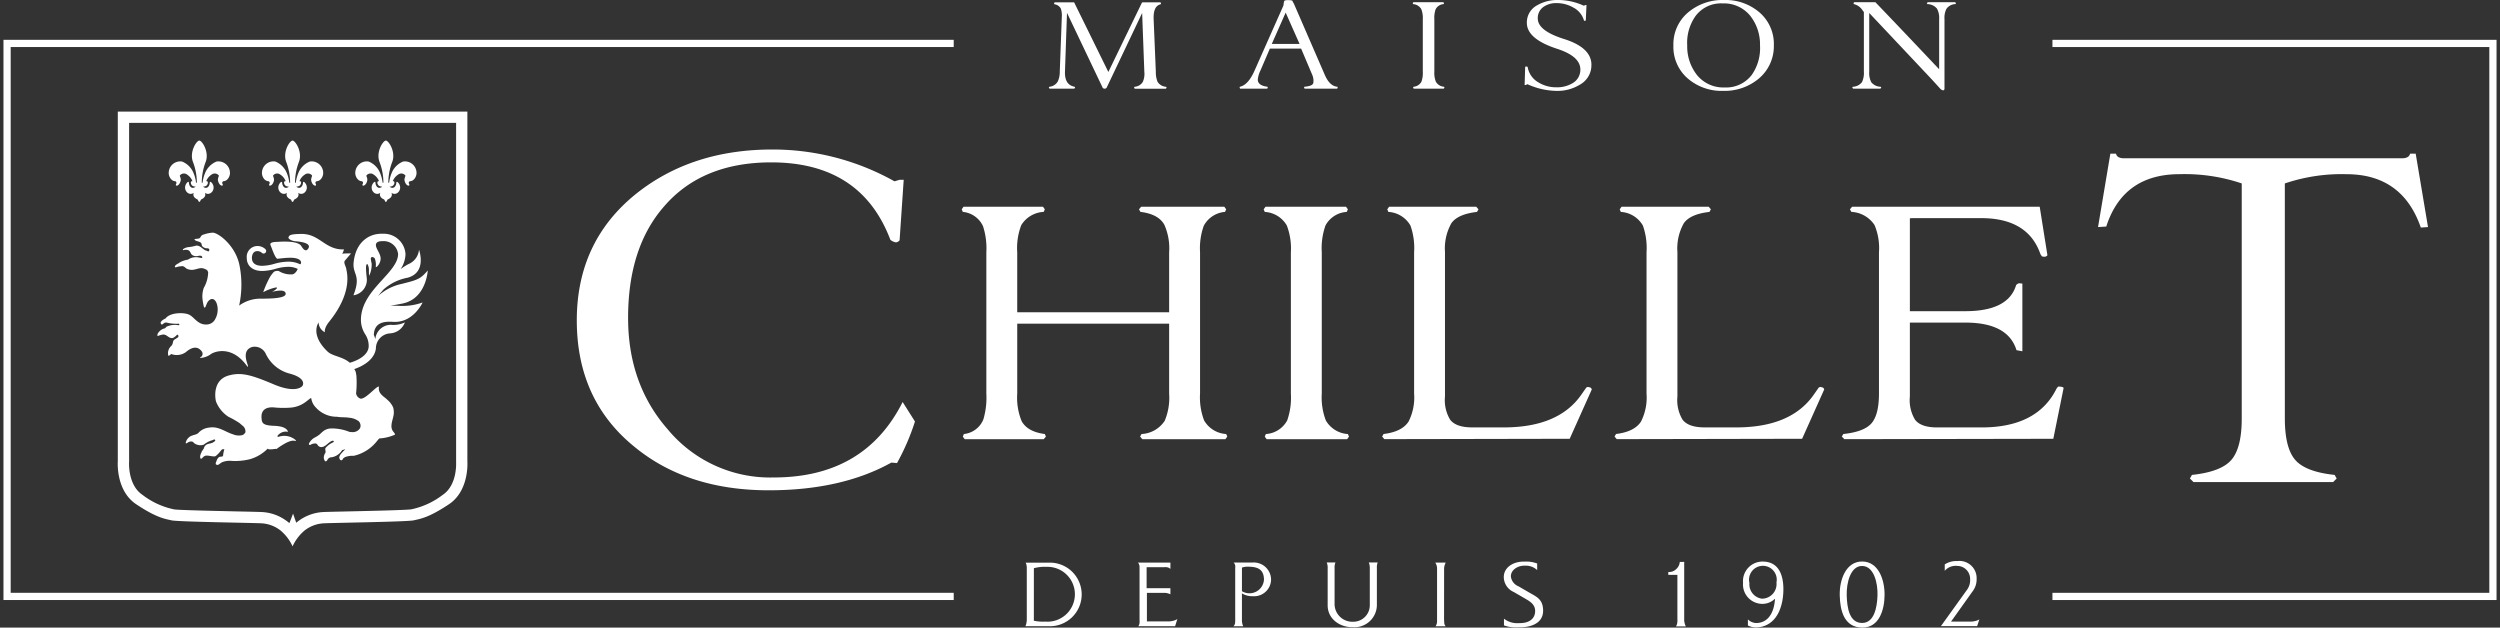
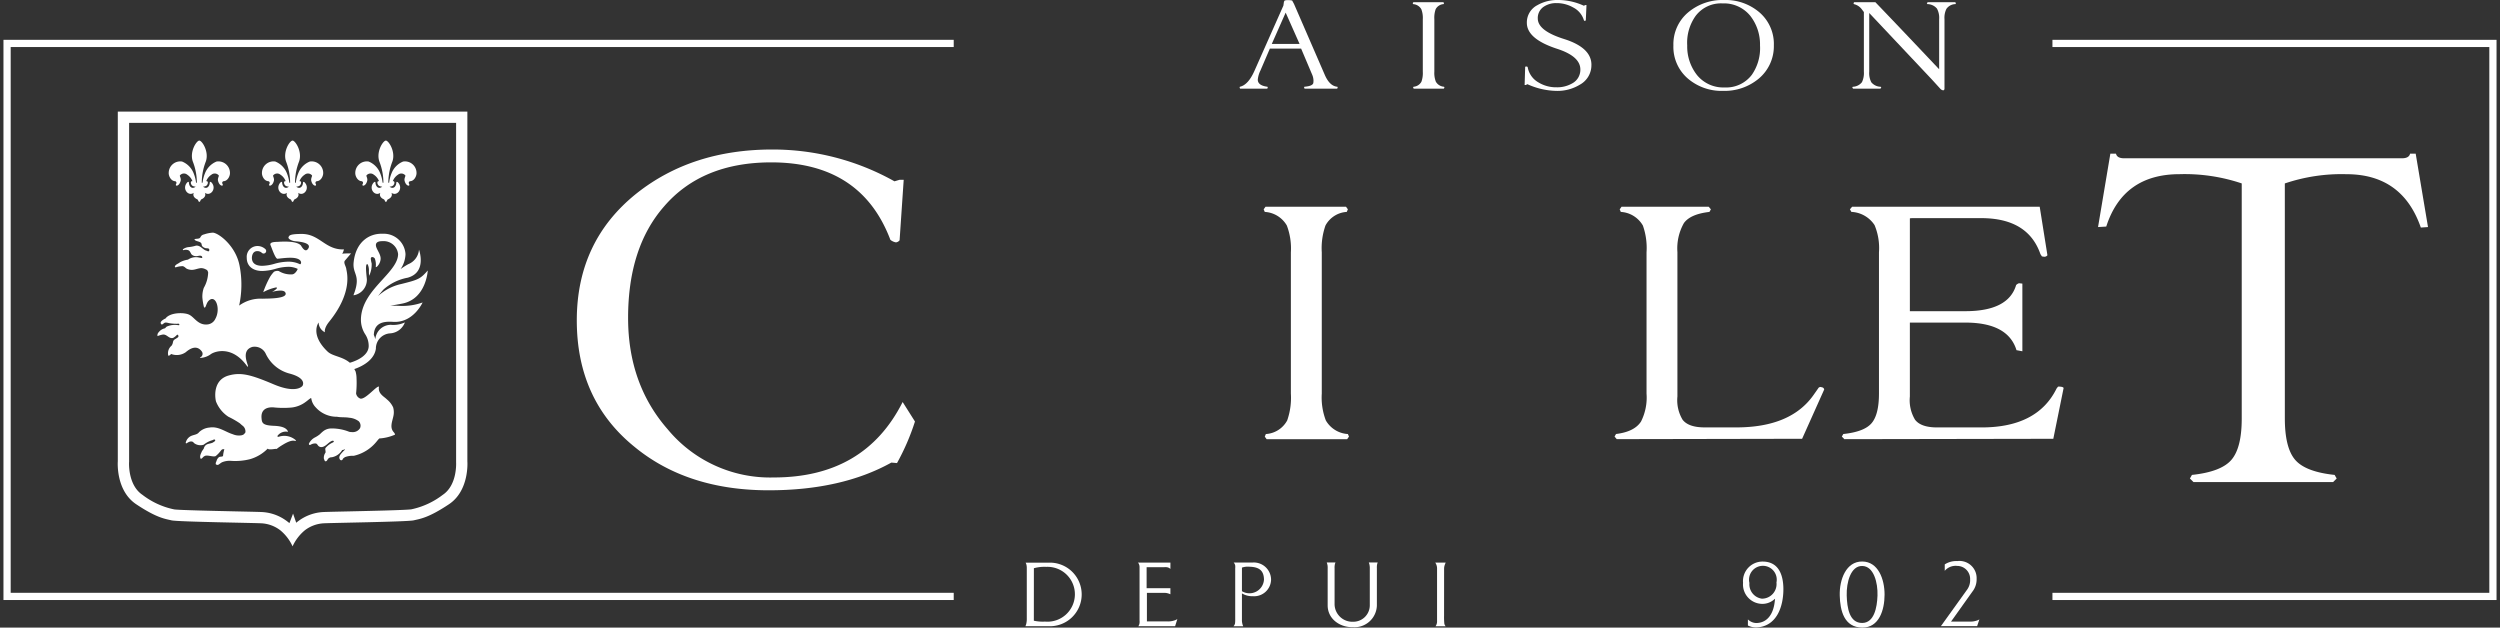
<svg xmlns="http://www.w3.org/2000/svg" width="400.928" height="100.647" viewBox="0 0 400.928 100.647">
  <rect x="0" y="0" width="400.928" height="100.647" fill="#333333" stroke="none" />
  <defs>
    <clipPath id="clip-path">
      <rect id="Rectangle_98" data-name="Rectangle 98" width="400.929" height="100.647" fill="#fff" />
    </clipPath>
  </defs>
  <g id="Groupe_95" data-name="Groupe 95" transform="translate(0 0)">
    <g id="Groupe_92" data-name="Groupe 92" transform="translate(0 0)" clip-path="url(#clip-path)">
      <path id="Tracé_507" data-name="Tracé 507" d="M63.894,10.932V65.284l0,.063c0,.037.227,3.661-2.147,5.246a12.437,12.437,0,0,1-4.718,2.247l-.3.069c-.81.131-6.807.263-10.029.335-3.3.073-4.171.094-4.465.131a7.268,7.268,0,0,0-3.673,1.445c-.106.076-.208.159-.308.243L37.747,73.6l-.586,1.528c-.122-.106-.251-.208-.384-.306A7.245,7.245,0,0,0,33.1,73.375c-.294-.037-1.163-.059-4.465-.131-3.222-.073-9.219-.2-9.966-.322l-.361-.082A12.423,12.423,0,0,1,13.6,70.594c-2.377-1.586-2.155-5.212-2.153-5.24l.006-.071V10.932ZM65.7,9.124H9.64V65.211s-.371,4.671,2.951,6.887,4.632,2.334,5.656,2.581,13.974.408,14.631.49a5.45,5.45,0,0,1,2.828,1.11,7.223,7.223,0,0,1,1.963,2.569v.012l0-.008,0,.008v-.012a7.26,7.26,0,0,1,1.961-2.569,5.455,5.455,0,0,1,2.83-1.11c.655-.082,13.606-.245,14.631-.49s2.336-.371,5.656-2.581S65.7,65.211,65.7,65.211Z" transform="translate(9.252 8.769)" fill="#fff" />
      <path id="Tracé_508" data-name="Tracé 508" d="M51.605,30.763c-.518-.025-.984-.027-1.408-.01.622-.114,1.288-.224,1.977-.361,3.826-.769,4.053-5.3,4.053-5.3-1.194,1.355-1.484,1.479-4.253,2.169A8.016,8.016,0,0,0,48.25,29.2q.256-.332.531-.657l0,0,.008-.01c.116-.137.233-.271.353-.4A7.95,7.95,0,0,1,53,26.252c3.161-.863,1.822-4.5,1.822-4.5a2.76,2.76,0,0,1-1.735,2.336,11.069,11.069,0,0,0-1.22.786,4.517,4.517,0,0,0,.792-2.41A3.489,3.489,0,0,0,49.048,19.2c-.057,0-.116,0-.173,0-2.022-.037-4.165,1.281-4.528,4.52-.231,1.977,1.124,2.014.129,4.891-.065.18-.18.433-.135.459a2.529,2.529,0,0,0,2.122-2.532c-.006-.31-.359-2.632.09-2.451.061.024.112.206.135.263a2.5,2.5,0,0,1,.106.649,5.7,5.7,0,0,0,.031.935.132.132,0,0,0,.035-.063,4.149,4.149,0,0,0,.369-1.928,3.541,3.541,0,0,1-.137-.765c.039-.386.488-.253.651.008a3,3,0,0,1,.147,1.32c-.02.12.2-.033.2-.033a1.9,1.9,0,0,0,.571-1.137c.088-.673-.429-1.322-.657-1.9-.267-.677.065-.975.675-1.037.116-.008.235-.014.367-.014a2.325,2.325,0,0,1,2.424,2.077c0,1.341-1.212,2.671-2.494,4.079-1.626,1.783-3.467,3.8-3.467,6.491a4.3,4.3,0,0,0,.682,2.283,3.415,3.415,0,0,1,.565,1.875c0,1.41-1.6,2.285-3.02,2.7-1.222-1.035-2.767-1.022-3.579-1.8-2.877-2.751-1.435-4.652-1.435-4.652A1.814,1.814,0,0,0,39.737,35s-.212-.592.677-1.69c3.9-4.826,2.791-8.036,2.747-8.46s-.506-1.014-.21-1.353.973-1.141.973-1.141a12.2,12.2,0,0,0-1.439.043c.171-.127.3-.69.3-.69-3,.116-3.873-2.477-6.754-2.477-2.03,0-2.016.282-2.126.5-.127.253.41.616,1.143.677,1.52.127,2.445.478,2.018,1.159-.28.451-.647.429-1.165-.469-.749-.867-3.4-.606-3.889-.594-.831.018-1.155.192-.988.555s.753,2.171,1.106,2.149,1.265-.165,2.116-.159c2.09.02,1.712,1.112,1.484,1.039a4.241,4.241,0,0,0-1.949-.41,8.449,8.449,0,0,0-2.163.347,7.6,7.6,0,0,1-1.936.318c-.755,0-1.659-.222-1.659-1.281,0-.11.025-1.077.869-1.077a1.058,1.058,0,0,1,.751.294.41.41,0,0,0,.551-.606,1.868,1.868,0,0,0-1.3-.506A1.733,1.733,0,0,0,27.2,23.07c0,1.294.951,2.1,2.477,2.1a8.321,8.321,0,0,0,2.138-.343,7.738,7.738,0,0,1,1.961-.322,3.408,3.408,0,0,1,1.6.335l-.092.2s-.363.706-.873.679a3.66,3.66,0,0,1-2.075-.537,1.079,1.079,0,0,0-.777.122,5.752,5.752,0,0,0-.6.771,15.617,15.617,0,0,0-1.12,2.5,7.291,7.291,0,0,1,2.032-.761c.592,0-.51.677-.635.72s1.792-.559,2.145.078c.592,1.082-3.112.967-3.628,1.008A5.786,5.786,0,0,0,25.9,30.782s.008.2.043.1a15.851,15.851,0,0,0,.108-6.534c-.6-3.224-3.371-5.273-4.289-5.324a5.373,5.373,0,0,0-1.394.278c-.71.165-.451.6-.908.665-.1.053-.616.024-.653.141a.468.468,0,0,0,.1.126c.347.261,1.037.18,1.061.72.035.284.257.418.5.518.176.1.528.01.675.155a.312.312,0,0,1,.022.312c-.124.206-.314-.022-.465-.029-.6-.186-.928-.89-1.655-.8a5.767,5.767,0,0,1-1.243.241,1.783,1.783,0,0,0-.828.335c-.059.053.008.108.02.161a1.263,1.263,0,0,1,.773-.025c.314.086.408.426.549.653a.961.961,0,0,0,.663.316c.333.053.614-.149.931-.033a.293.293,0,0,1,.155.288c-.018.016-.043.027-.051.047-.251-.018-.492-.094-.751-.126a2.247,2.247,0,0,0-1.49.388,3.777,3.777,0,0,0-1.312.441c-.267.231-.724.331-.8.688.047.039.069.112.129.114a3.63,3.63,0,0,1,1.1-.2c.271.025.435.235.631.377a1.417,1.417,0,0,0,.475.171c.71.184,1.261-.212,1.916-.233a1.633,1.633,0,0,1,.773.235c.216.063.277.294.326.461a5.244,5.244,0,0,1-.7,2.469,4.147,4.147,0,0,0-.227,1.592,10.318,10.318,0,0,0,.251,1.49c.273.361.318-.543.708-.961,1.108-1.228,2.034,1.194,1.128,2.828a1.561,1.561,0,0,1-1.137.9c-1.6.255-2.216-1.133-3.049-1.532-.749-.394-2.93-.412-3.74.5,0,0,.022.041-.08.09-1.3.647-.565.992-.565.992s.235-.155.361-.253c.182-.143.463-.067.775.014a7.025,7.025,0,0,0,1.294.1c.157-.014.253-.053.331.061.145.218-.182.169-.263.145a3.206,3.206,0,0,0-1.7.235c-.155.065-.2.206-.322.29a1.635,1.635,0,0,0-.975.6.679.679,0,0,0-.21.649,3.745,3.745,0,0,1,.861-.253c.673-.057.949.716,1.632.541a2.181,2.181,0,0,0,.561-.428s.19-.208.269.022-.012.3-.157.386c-.392.29-.59.255-.692.7a1.284,1.284,0,0,1-.224.565,1.572,1.572,0,0,0-.526,1.6s.157.08.455-.271a2.5,2.5,0,0,0,2.351-.286c.961-.833,1.92-1.053,2.594-.078a.624.624,0,0,1-.253.9s-.129.094-.029.1a3.1,3.1,0,0,0,1.718-.614c.628-.445,3.432-1.435,5.832,1.979a.064.064,0,0,0,.108,0c.163-.051-1.288-2.555.716-3.134A1.972,1.972,0,0,1,30.224,38.4,5.844,5.844,0,0,0,33.976,41.6c2.663.68,2.31,1.749,2.169,1.977s-1.243,1.206-4.624-.227c-3.636-1.539-5.232-1.975-7.226-1.416-2.432.682-2.241,3.273-2.034,4.148a5.178,5.178,0,0,0,1.992,2.465,14.64,14.64,0,0,1,1.8,1.026c.165.131.31.29.484.412a1.166,1.166,0,0,1,.453.969c.01.2-.178.292-.282.431a1.187,1.187,0,0,1-.347.137,2.44,2.44,0,0,1-1.394-.167c-1.241-.382-2.3-1.318-3.771-1.071a2.736,2.736,0,0,0-1.651.745c-.259.351-.7.392-1.069.522a1.563,1.563,0,0,0-1.069,1.19c.022.029.047.09.1.084.286-.155.565-.377.918-.294.178.027.253.192.388.288a1.689,1.689,0,0,0,1.479.214,4.121,4.121,0,0,1,1.251-.684c.226-.016.42-.278.6-.076.035.214-.226.294-.375.414-.388.2-.89.141-1.212.482a.919.919,0,0,0-.231.439,3.059,3.059,0,0,1-.306.453c-.143.373-.457.841-.194,1.237.259-.033.329-.308.567-.412.4-.314,1.386.175,1.826-.031a4.19,4.19,0,0,0,.643-.633c.324-.38.31-.5.747-.465a5.424,5.424,0,0,0-.212,1.077c-.092.151-.463.084-.637.184a1.13,1.13,0,0,0-.371.506c-.047.229-.253.447-.124.686a2.588,2.588,0,0,0,.3.071c.235-.108.424-.3.657-.426a3.162,3.162,0,0,1,1.475-.231,9.65,9.65,0,0,0,3.038-.275,6.483,6.483,0,0,0,2.794-1.659c.031-.027.078,0,.1.024.143.157,1.182-.016,1.182-.016.326.051,0,.033,1.31-.741s1.712-.545,1.845-.528a.09.09,0,0,0,.114-.106,2.8,2.8,0,0,0-2.759-.563c-.3.035-.171-.176-.171-.176a1.671,1.671,0,0,1,1.581-.633c.135,0,.057-.106.057-.106-.153-.21-.382-.773-2.228-.843s-1.928-.477-1.99-1.247c-.1-1.182.606-1.775,1.881-1.714a14.685,14.685,0,0,0,2.94.029,4.574,4.574,0,0,0,2.277-.914c.271-.182.5-.418.788-.588.024,0,.082-.018.09.025a2.614,2.614,0,0,0,.714,1.451,4.523,4.523,0,0,0,3.418,1.506c.667.131,1.3.041,1.949.157a2.908,2.908,0,0,1,1.537.567,1.014,1.014,0,0,1,.206,1.1,1.338,1.338,0,0,1-1.224.637,2.271,2.271,0,0,1-.514-.049,7.482,7.482,0,0,0-2.9-.535,2.1,2.1,0,0,0-1.222.406,5.043,5.043,0,0,0-.565.508,4.479,4.479,0,0,1-.8.522,2.19,2.19,0,0,0-.955.961.179.179,0,0,0,.053.237.28.28,0,0,0,.231-.043,1.392,1.392,0,0,1,.749-.186c.212,0,.31.2.418.343a.683.683,0,0,0,.645.231c.639-.118,1.008-.777,1.622-1.006a.3.3,0,0,1,.245.047c.053.043-.049.175-.108.214a3.257,3.257,0,0,0-1.2.881c-.137.176.059.578-.024.771a1.376,1.376,0,0,0-.249.975c.08.133.069.294.21.4.306.051.339-.294.51-.439a.723.723,0,0,1,.533-.2,2.452,2.452,0,0,0,1.624-1.075c.143-.224-.1.039.494-.212a.552.552,0,0,0,0,.08,3.913,3.913,0,0,0-.422.412c-.165.2-.708.677-.369,1.165a.279.279,0,0,0,.267.108.543.543,0,0,0,.182-.157c.024-.159.214-.231.335-.339a3.447,3.447,0,0,1,1.426-.218A6.587,6.587,0,0,0,48.044,52.5c.253-.3.412-.539.573-.48a7.46,7.46,0,0,0,2.328-.586s.127-.059-.175-.412c-.706-.771-.2-1.779-.039-2.651a2.8,2.8,0,0,0-.059-1.335,3.543,3.543,0,0,0-1-1.273c-.412-.435-1.484-.912-1.263-2.024-.292-.286-2.1,2.016-2.963,1.908a1.061,1.061,0,0,1-.714-.843,15.716,15.716,0,0,0,.075-2.381,4.286,4.286,0,0,0-.157-1.139l-.2-.382c1.583-.543,3.22-1.592,3.459-3.275v0A2.43,2.43,0,0,1,50.2,35.175a2.7,2.7,0,0,0,2.359-1.757,4.41,4.41,0,0,1-2.261.388,2.5,2.5,0,0,0-2.477,2.318,4.335,4.335,0,0,0-.241-.7c.075-2.145,1.871-2.169,3.108-2.094,3.23.194,4.712-3.108,4.712-3.108a9.617,9.617,0,0,1-3.793.539" transform="translate(12.373 18.286)" fill="#fff" />
      <path id="Tracé_509" data-name="Tracé 509" d="M29.1,14.856a3.33,3.33,0,0,0-1.875,1.926,5.485,5.485,0,0,0-.367,1.463c-.045.006-.09.01-.133.012a9.417,9.417,0,0,1,.665-3.442c.516-1.575-.618-3.318-1.059-3.318s-1.573,1.743-1.057,3.318a9.417,9.417,0,0,1,.665,3.442c-.043,0-.088-.006-.133-.012a5.5,5.5,0,0,0-.367-1.463,3.336,3.336,0,0,0-1.875-1.926,1.854,1.854,0,0,0-2.143,1.822c-.022.514.371,1.31,1.03,1.332a.277.277,0,0,1,.165.428c-.249.457.514.426.722-.508.086-.386-.184-.737-.124-.841a.828.828,0,0,1,1.175-.124,2.185,2.185,0,0,1,.843,1.051c-.3-.1-.378.357-.061.69a.949.949,0,0,0,.567.173.639.639,0,0,1-.237.155c-.514.2-.824-.327-.843-.8-.008-.167-.155-.159-.31.022-.824.963.206,2.251,1.092,1.618-.247.573.269.92.557,1.041.171.075.165.408.335.408s.167-.333.337-.408c.288-.122.8-.469.557-1.041.886.633,1.916-.655,1.092-1.618-.157-.18-.3-.188-.31-.022-.02.473-.329,1-.845.8a.647.647,0,0,1-.235-.155.938.938,0,0,0,.565-.173c.318-.333.241-.786-.059-.69a2.181,2.181,0,0,1,.841-1.051.831.831,0,0,1,1.177.124c.061.1-.21.455-.124.841.206.933.971.965.72.508a.278.278,0,0,1,.165-.428c.661-.022,1.051-.818,1.032-1.332A1.854,1.854,0,0,0,29.1,14.856" transform="translate(20.588 11.049)" fill="#fff" />
      <path id="Tracé_510" data-name="Tracé 510" d="M21.475,14.856A3.33,3.33,0,0,0,19.6,16.782a5.485,5.485,0,0,0-.367,1.463c-.045.006-.09.01-.133.012a9.417,9.417,0,0,1,.665-3.442c.516-1.575-.618-3.318-1.059-3.318s-1.573,1.743-1.057,3.318a9.417,9.417,0,0,1,.665,3.442c-.043,0-.088-.006-.133-.012a5.5,5.5,0,0,0-.367-1.463,3.336,3.336,0,0,0-1.875-1.926A1.854,1.854,0,0,0,13.8,16.678c-.022.514.371,1.31,1.03,1.332a.277.277,0,0,1,.165.428c-.249.457.514.426.722-.508.086-.386-.184-.737-.124-.841a.828.828,0,0,1,1.175-.124,2.185,2.185,0,0,1,.843,1.051c-.3-.1-.378.357-.061.69a.949.949,0,0,0,.567.173.639.639,0,0,1-.237.155c-.514.2-.824-.327-.843-.8-.008-.167-.155-.159-.31.022-.824.963.206,2.251,1.092,1.618-.247.573.269.92.557,1.041.171.075.165.408.335.408s.167-.333.337-.408c.288-.122.8-.469.557-1.041.886.633,1.916-.655,1.092-1.618-.157-.18-.3-.188-.31-.022-.02.473-.329,1-.845.8a.647.647,0,0,1-.235-.155.938.938,0,0,0,.565-.173c.318-.333.241-.786-.059-.69a2.181,2.181,0,0,1,.841-1.051.831.831,0,0,1,1.177.124c.061.1-.21.455-.124.841.206.933.971.965.72.508a.278.278,0,0,1,.165-.428c.661-.022,1.051-.818,1.031-1.332a1.854,1.854,0,0,0-2.143-1.822" transform="translate(13.257 11.049)" fill="#fff" />
      <path id="Tracé_511" data-name="Tracé 511" d="M36.732,14.856a3.33,3.33,0,0,0-1.875,1.926,5.485,5.485,0,0,0-.367,1.463c-.045.006-.09.01-.133.012a9.417,9.417,0,0,1,.665-3.442c.516-1.575-.618-3.318-1.059-3.318s-1.573,1.743-1.057,3.318a9.417,9.417,0,0,1,.665,3.442c-.043,0-.088-.006-.133-.012a5.5,5.5,0,0,0-.367-1.463A3.336,3.336,0,0,0,31.2,14.856a1.854,1.854,0,0,0-2.143,1.822c-.022.514.371,1.31,1.03,1.332a.277.277,0,0,1,.165.428c-.249.457.514.426.722-.508.086-.386-.184-.737-.124-.841a.828.828,0,0,1,1.175-.124,2.185,2.185,0,0,1,.843,1.051c-.3-.1-.378.357-.061.69a.949.949,0,0,0,.567.173.639.639,0,0,1-.237.155c-.514.2-.824-.327-.843-.8-.008-.167-.155-.159-.31.022-.824.963.206,2.251,1.092,1.618-.247.573.269.92.557,1.041.171.075.165.408.335.408s.167-.333.337-.408c.288-.122.8-.469.557-1.041.886.633,1.916-.655,1.092-1.618-.157-.18-.3-.188-.31-.022-.02.473-.329,1-.845.8a.647.647,0,0,1-.235-.155.938.938,0,0,0,.565-.173c.318-.333.241-.786-.059-.69a2.181,2.181,0,0,1,.841-1.051.831.831,0,0,1,1.177.124c.061.1-.21.455-.124.841.206.933.971.965.72.508a.278.278,0,0,1,.165-.428c.661-.022,1.051-.818,1.031-1.332a1.854,1.854,0,0,0-2.143-1.822" transform="translate(27.919 11.049)" fill="#fff" />
      <path id="Tracé_512" data-name="Tracé 512" d="M55.4,39.223q0,10.616,6.338,17.859a21.326,21.326,0,0,0,17.035,7.736q14.566,0,20.657-12.1l1.975,3.128a36.677,36.677,0,0,1-2.881,6.666l-.9-.082q-7.986,4.445-19.671,4.446-13.084,0-21.563-7-9.216-7.486-9.217-20.246,0-12.672,9.546-20.33,8.889-7.077,21.81-7.075a39.855,39.855,0,0,1,19.589,5.1l.822-.245h.659l-.659,9.709a.9.9,0,0,1-.577.329,1.923,1.923,0,0,1-.9-.41Q92.763,14.289,78.36,14.287q-11.11,0-17.2,7.075Q55.4,27.952,55.4,39.223" transform="translate(45.329 11.753)" fill="#fff" />
-       <path id="Tracé_513" data-name="Tracé 513" d="M82.6,24.221a11.627,11.627,0,0,0-.531-4.187,3.976,3.976,0,0,0-3.244-2.3l-.176-.414.294-.414H91.683l.294.414-.176.414a4.473,4.473,0,0,0-3.6,2.124,10.258,10.258,0,0,0-.649,4.363v9.613h24.362V24.221a9.247,9.247,0,0,0-.769-4.424q-.944-1.709-3.832-2.063l-.237-.414.355-.414h13.329l.3.414-.178.414a4.239,4.239,0,0,0-3.42,2.241,10.759,10.759,0,0,0-.59,4.246V46.87a10.338,10.338,0,0,0,.649,4.306,4.375,4.375,0,0,0,3.54,2.181l.176.414-.3.412H107.608l-.355-.412.237-.414a4.714,4.714,0,0,0,3.716-2.122,9.543,9.543,0,0,0,.708-4.365V35.663H87.553V46.87a9.951,9.951,0,0,0,.708,4.424q.944,1.709,3.716,2.063l.176.414-.353.412H79.119l-.294-.412L79,53.357A3.775,3.775,0,0,0,82.127,51,12.388,12.388,0,0,0,82.6,46.87Z" transform="translate(75.582 16.247)" fill="#fff" />
      <path id="Tracé_514" data-name="Tracé 514" d="M112.661,46.869a10.326,10.326,0,0,0,.649,4.306,4.376,4.376,0,0,0,3.538,2.183l.176.412-.294.414H103.813l-.294-.414.176-.412a4.165,4.165,0,0,0,3.422-2.183,11.032,11.032,0,0,0,.588-4.306V24.22a10.361,10.361,0,0,0-.647-4.3,4.375,4.375,0,0,0-3.54-2.183l-.176-.414.294-.412h12.917l.294.412-.176.414a4.155,4.155,0,0,0-3.42,2.183,10.982,10.982,0,0,0-.59,4.3Z" transform="translate(99.314 16.248)" fill="#fff" />
-       <path id="Tracé_515" data-name="Tracé 515" d="M123.113,24.221V47.343a6.076,6.076,0,0,0,.826,3.716q.941,1.235,3.538,1.237h5.073q8.73,0,12.386-5.191l.826-1.179a.554.554,0,0,1,.3-.118l.235.059a.418.418,0,0,1,.355.353l-3.54,7.9-29.727.059-.353-.412.235-.414q2.947-.353,4.01-2a8.525,8.525,0,0,0,.884-4.483V24.221a10.758,10.758,0,0,0-.588-4.3,4.375,4.375,0,0,0-3.54-2.183l-.177-.414.294-.414h13.978l.355.414-.235.414q-3.068.353-4.1,1.8a8.236,8.236,0,0,0-1.031,4.689" transform="translate(108.621 16.247)" fill="#fff" />
      <path id="Tracé_516" data-name="Tracé 516" d="M142.121,24.221V47.343a6.076,6.076,0,0,0,.826,3.716q.944,1.235,3.538,1.237h5.073q8.73,0,12.388-5.191l.826-1.179a.554.554,0,0,1,.3-.118l.235.059a.416.416,0,0,1,.353.353l-3.54,7.9-29.727.059-.353-.412.235-.414q2.947-.353,4.01-2a8.525,8.525,0,0,0,.884-4.483V24.221a10.758,10.758,0,0,0-.588-4.3,4.375,4.375,0,0,0-3.54-2.183l-.176-.414.294-.414h13.98l.353.414-.235.414q-3.068.353-4.1,1.8a8.235,8.235,0,0,0-1.033,4.689" transform="translate(126.888 16.247)" fill="#fff" />
      <path id="Tracé_517" data-name="Tracé 517" d="M151.036,54.183l-.412-.412.235-.414q3.362-.353,4.54-1.739t1.181-4.75V24.221a9.543,9.543,0,0,0-.706-4.365,4.711,4.711,0,0,0-3.718-2.122l-.235-.414.355-.414h30.08l1.239,7.785a.613.613,0,0,1-.414.235,1.858,1.858,0,0,1-.473-.059l-.235-.357q-2-5.774-9.5-5.775H162.125c-.394,0-.59.02-.59.059V33.657h8.9q6.9,0,8.14-4.187a1.019,1.019,0,0,1,.473-.294l.529.059V40.087l-.943-.176q-1.359-4.424-8.2-4.424h-8.9V47.341a6.068,6.068,0,0,0,.826,3.716Q163.3,52.3,165.9,52.3h7.138q8.966,0,12.031-6.252l.237-.3c.549,0,.845.08.884.237l-1.651,8.138Z" transform="translate(144.753 16.247)" fill="#fff" />
      <path id="Tracé_518" data-name="Tracé 518" d="M201.534,55.033q0,4.692,1.647,6.626t6.336,2.428l.329.577-.577.575H186.885l-.577-.575.329-.577q4.689-.494,6.338-2.428t1.645-6.626V17.34a28.639,28.639,0,0,0-9.958-1.483q-9.054,0-11.77,8.4l-1.316.082,1.975-11.77h.906q.162.741,1.316.741H220.3c.769,0,1.206-.247,1.318-.741h.9l1.975,11.77-1.151.08q-2.965-8.557-11.935-8.558a28.356,28.356,0,0,0-9.876,1.483Z" transform="translate(164.889 12.075)" fill="#fff" />
-       <path id="Tracé_519" data-name="Tracé 519" d="M101.616.19h2.063l.088.155L103.724.5q-1.23.265-1.141,2.41l.351,8.415a4.013,4.013,0,0,0,.284,1.622,1.735,1.735,0,0,0,1.361.788l.088.155-.131.153H99.553l-.11-.153.067-.155a1.663,1.663,0,0,0,1.339-.79,3.194,3.194,0,0,0,.241-1.624L100.739,1.9,95.031,13.907a.424.424,0,0,1-.614,0L88.689,1.88l-.327,9.436q-.068,2.13,1.557,2.414l.067.155-.131.153H85.9l-.131-.153.088-.155A1.721,1.721,0,0,0,87.2,12.9a3.634,3.634,0,0,0,.329-1.579l.329-8.829A3.336,3.336,0,0,0,87.7,1.2,1.348,1.348,0,0,0,86.671.5L86.6.345l.11-.155H89.83l5.489,11.17,5.4-11.148L100.89.19Z" transform="translate(82.428 0.183)" fill="#fff" />
      <path id="Tracé_520" data-name="Tracé 520" d="M117.064,13.9l.043.153-.086.153H111.8l-.088-.153.045-.153q1.4-.109,1.447-.659l.022-.282a2.589,2.589,0,0,0-.247-1.075L111.24,7.779h-5.01l-1.52,3.534a4.138,4.138,0,0,0-.418,1.449q0,.944,1.557,1.141l.045.153-.088.153H101.46l-.088-.153.043-.153q1.338-.285,2.349-2.569L108.4.888l.086-.614.11-.2a1.774,1.774,0,0,1,.461-.065h.133a2.981,2.981,0,0,1,.614.065l.306.571,4.916,11.325q.791,1.844,2.041,1.932m-6.075-6.869-2.228-5.02-2.226,5.02Z" transform="translate(97.421 0.011)" fill="#fff" />
      <path id="Tracé_521" data-name="Tracé 521" d="M119,11.327a3.853,3.853,0,0,0,.241,1.6,1.631,1.631,0,0,0,1.316.812l.067.153-.11.153H115.7l-.11-.153.067-.153a1.553,1.553,0,0,0,1.273-.812,4.082,4.082,0,0,0,.22-1.6V2.9a3.859,3.859,0,0,0-.241-1.6,1.637,1.637,0,0,0-1.318-.812L115.53.332l.11-.153h4.806l.108.153-.065.153a1.554,1.554,0,0,0-1.273.812A4.088,4.088,0,0,0,119,2.9Z" transform="translate(111.027 0.172)" fill="#fff" />
      <path id="Tracé_522" data-name="Tracé 522" d="M135.393,10.4a3.559,3.559,0,0,1-1.865,3.187,6.889,6.889,0,0,1-3.732.99,11.779,11.779,0,0,1-4.675-1.077l-.239.131h-.2l.088-2.918a.425.425,0,0,1,.2-.045.233.233,0,0,1,.2.088,3.491,3.491,0,0,0,1.69,2.436A5.4,5.4,0,0,0,129.8,14a4.823,4.823,0,0,0,2.569-.659,2.47,2.47,0,0,0,1.251-2.194q0-2.109-3.71-3.314-4.871-1.583-4.871-4.169A3.116,3.116,0,0,1,126.723.831,6.477,6.477,0,0,1,130.083,0a9.878,9.878,0,0,1,4.1.922l.22-.11h.2l-.11,2.434a.258.258,0,0,1-.153.11c-.043,0-.1-.035-.153-.11a3.394,3.394,0,0,0-1.734-2.057A5.292,5.292,0,0,0,129.8.5a3.506,3.506,0,0,0-2.085.6,2.16,2.16,0,0,0-.922,1.867q0,1.956,4.171,3.275,4.433,1.385,4.432,4.155" transform="translate(119.824 0)" fill="#fff" />
      <path id="Tracé_523" data-name="Tracé 523" d="M152.959,7.285a6.76,6.76,0,0,1-2.459,5.356,8.522,8.522,0,0,1-5.661,1.932,8.309,8.309,0,0,1-5.62-1.932,6.691,6.691,0,0,1-2.369-5.356,6.651,6.651,0,0,1,2.436-5.356A8.555,8.555,0,0,1,144.97,0a8.347,8.347,0,0,1,5.616,1.93,6.68,6.68,0,0,1,2.373,5.356m-2.218,0a7.417,7.417,0,0,0-1.557-4.74,5.436,5.436,0,0,0-4.455-2,5.085,5.085,0,0,0-4.324,2.02,7.4,7.4,0,0,0-1.339,4.718,7.407,7.407,0,0,0,1.559,4.74,5.431,5.431,0,0,0,4.455,2A5.14,5.14,0,0,0,149.425,12a7.485,7.485,0,0,0,1.316-4.718" transform="translate(131.515 0)" fill="#fff" />
      <path id="Tracé_524" data-name="Tracé 524" d="M165.413,10.933V2.9a3.071,3.071,0,0,0-.351-1.69,2.027,2.027,0,0,0-1.535-.724l-.09-.155.155-.153h4.389l.131.153-.088.155a1.808,1.808,0,0,0-1.447.769,3.212,3.212,0,0,0-.308,1.645V14.116c-.043.131-.118.2-.22.2a.793.793,0,0,1-.4-.2l-1.371-1.506L154.2,1.911v9.419a3.227,3.227,0,0,0,.329,1.688,2,2,0,0,0,1.514.724l.088.155-.153.153h-4.346l-.155-.153.088-.155A1.916,1.916,0,0,0,153.035,13a3.376,3.376,0,0,0,.306-1.667V1.76l-.284-.373a2.221,2.221,0,0,0-1.318-.9l-.065-.155.11-.153h3.4q3.424,3.556,10.227,10.754" transform="translate(145.571 0.172)" fill="#fff" />
      <path id="Tracé_525" data-name="Tracé 525" d="M87.546,56.205H83.857a1.94,1.94,0,0,0,.175-.578,3.089,3.089,0,0,0,.047-.663V46.906a2.288,2.288,0,0,0-.059-.569,1.544,1.544,0,0,0-.127-.324H87.6a5.1,5.1,0,1,1-.057,10.191m-2.332-.88A6.553,6.553,0,0,0,87,55.464a4.4,4.4,0,1,0,.2-8.778,6.289,6.289,0,0,0-1.983.22Z" transform="translate(80.588 44.221)" fill="#fff" />
      <path id="Tracé_526" data-name="Tracé 526" d="M98.272,47.03a1.055,1.055,0,0,0-.394-.243,1.693,1.693,0,0,0-.637-.035H94.458v3.361h3.814v.977A2.445,2.445,0,0,0,97.7,50.9a2.038,2.038,0,0,0-.463-.035H94.505v4.579h3.281a3.174,3.174,0,0,0,1.135-.161,1.742,1.742,0,0,0,.465-.22l-.359,1.147h-5.9a1.014,1.014,0,0,0,.173-.382,1.55,1.55,0,0,0,.024-.524V46.728a1.058,1.058,0,0,0-.08-.428.693.693,0,0,0-.186-.292h5.218Z" transform="translate(89.427 44.215)" fill="#fff" />
      <path id="Tracé_527" data-name="Tracé 527" d="M103.993,46a2.771,2.771,0,0,1,2.91,2.747,2.717,2.717,0,0,1-2.945,2.655,3.1,3.1,0,0,1-1.728-.451v4.208a2.261,2.261,0,0,0,.047.567,1.909,1.909,0,0,0,.161.5h-1.565a.928.928,0,0,0,.243-.429,4.521,4.521,0,0,0,.035-.73V46.942a2.03,2.03,0,0,0-.012-.535,1.163,1.163,0,0,0-.231-.4Zm-1.763,4.6a2.333,2.333,0,0,0,3.536-1.879c-.033-1.31-.637-1.994-2.294-2.041a2.863,2.863,0,0,0-1.241.139Z" transform="translate(96.941 44.21)" fill="#fff" />
      <path id="Tracé_528" data-name="Tracé 528" d="M109.905,46a1.349,1.349,0,0,0-.127.429,2.249,2.249,0,0,0-.024.486v5.844a2.855,2.855,0,0,0,2.981,2.749,2.646,2.646,0,0,0,2.667-2.669V46.971a2.44,2.44,0,0,0-.035-.512,2,2,0,0,0-.127-.463h1.428a2.082,2.082,0,0,0-.118.463,3.385,3.385,0,0,0-.012.488V52.93a3.6,3.6,0,0,1-3.8,3.455c-2.261.035-4.093-1.414-4.093-3.5V47a3.2,3.2,0,0,0-.012-.475A2.819,2.819,0,0,0,108.5,46Z" transform="translate(104.274 44.203)" fill="#fff" />
      <path id="Tracé_529" data-name="Tracé 529" d="M118.789,54.5a10.98,10.98,0,0,0,.047,1.333,1,1,0,0,0,.2.382H117.42a1.162,1.162,0,0,0,.175-.335,1.47,1.47,0,0,0,.069-.545V47.006a1.668,1.668,0,0,0-.29-1h1.683a2.381,2.381,0,0,0-.163.394,1.779,1.779,0,0,0-.1.569Z" transform="translate(112.798 44.215)" fill="#fff" />
-       <path id="Tracé_530" data-name="Tracé 530" d="M124.126,48.39a1.944,1.944,0,0,0,1.206,1.494l1.635.951c1.23.708,2.261,1.09,2.318,2.83.082,2.261-2.134,2.842-3.977,2.806a5.891,5.891,0,0,1-2.3-.314V55.08a3.433,3.433,0,0,0,2.4.708c1.612.047,2.6-.682,2.6-1.947,0-.975-.72-1.484-1.565-1.961L124.579,50.8a2.643,2.643,0,0,1-1.6-2.355c-.024-1.61,1.565-2.575,3.3-2.514a4.882,4.882,0,0,1,2.053.3v1.055a2.642,2.642,0,0,0-1.949-.708c-1.124-.057-2.353.7-2.261,1.81" transform="translate(118.185 44.14)" fill="#fff" />
-       <path id="Tracé_531" data-name="Tracé 531" d="M138.983,45.949v9.2a2.119,2.119,0,0,0,.082.673,1.805,1.805,0,0,0,.184.475h-1.577a1.642,1.642,0,0,0,.175-.453,2.344,2.344,0,0,0,.045-.694v-7.12h-1.461v-.463a1.583,1.583,0,0,0,1.277-.465,1.71,1.71,0,0,0,.567-1.137Z" transform="translate(131.114 44.158)" fill="#fff" />
      <path id="Tracé_532" data-name="Tracé 532" d="M144.713,56.49a2.967,2.967,0,0,1-1.39-.314V55.2a1.961,1.961,0,0,0,1.39.58c1.834-.057,2.667-1.588,2.889-3.259l.08-.637-.175.139a2.863,2.863,0,0,1-2.122.673,3.109,3.109,0,0,1-2.84-3.363,3.136,3.136,0,0,1,3.212-3.408c2.608.047,3.234,2.308,3.257,4.326.023,2.934-1.09,6.075-4.3,6.238m-1.147-7.132a2.322,2.322,0,0,0,2.006,2.518,2.346,2.346,0,0,0,2.332-2.6,2.223,2.223,0,1,0-4.338.08" transform="translate(136.99 44.135)" fill="#fff" />
      <path id="Tracé_533" data-name="Tracé 533" d="M154.073,56.518c-2.92-.024-3.559-2.712-3.618-5.148-.069-2.54,1.01-5.485,3.618-5.45,2.551.024,3.571,2.828,3.571,5.31s-.89,5.31-3.571,5.287m-2.5-5.148c.059,1.959.406,4.428,2.5,4.406,1.89-.024,2.367-2.447,2.436-4.383.071-2.075-.6-4.72-2.436-4.755-1.867-.047-2.561,2.655-2.5,4.732" transform="translate(144.587 44.13)" fill="#fff" />
      <path id="Tracé_534" data-name="Tracé 534" d="M160.351,55.59h3a3.013,3.013,0,0,0,1.022-.129,1.975,1.975,0,0,0,.522-.22l-.359,1.079h-5.81l4.244-5.914a2.565,2.565,0,0,0,.441-1.577,2.079,2.079,0,0,0-2.087-2.167,2.275,2.275,0,0,0-1.983.788V46.419a3.439,3.439,0,0,1,2.03-.535,2.754,2.754,0,0,1,3.083,2.842,3.2,3.2,0,0,1-.7,2.087Z" transform="translate(152.54 44.094)" fill="#fff" />
      <path id="Tracé_535" data-name="Tracé 535" d="M152.393,92.813H0V2.973H152.393V4.13H1.157V91.656H152.393Z" transform="translate(0.556 3.413)" fill="#fff" />
      <path id="Tracé_536" data-name="Tracé 536" d="M239.068,92.813h-71.22V91.657h70.063V4.13H167.848V2.973h71.22Z" transform="translate(161.305 3.414)" fill="#fff" />
    </g>
  </g>
</svg>